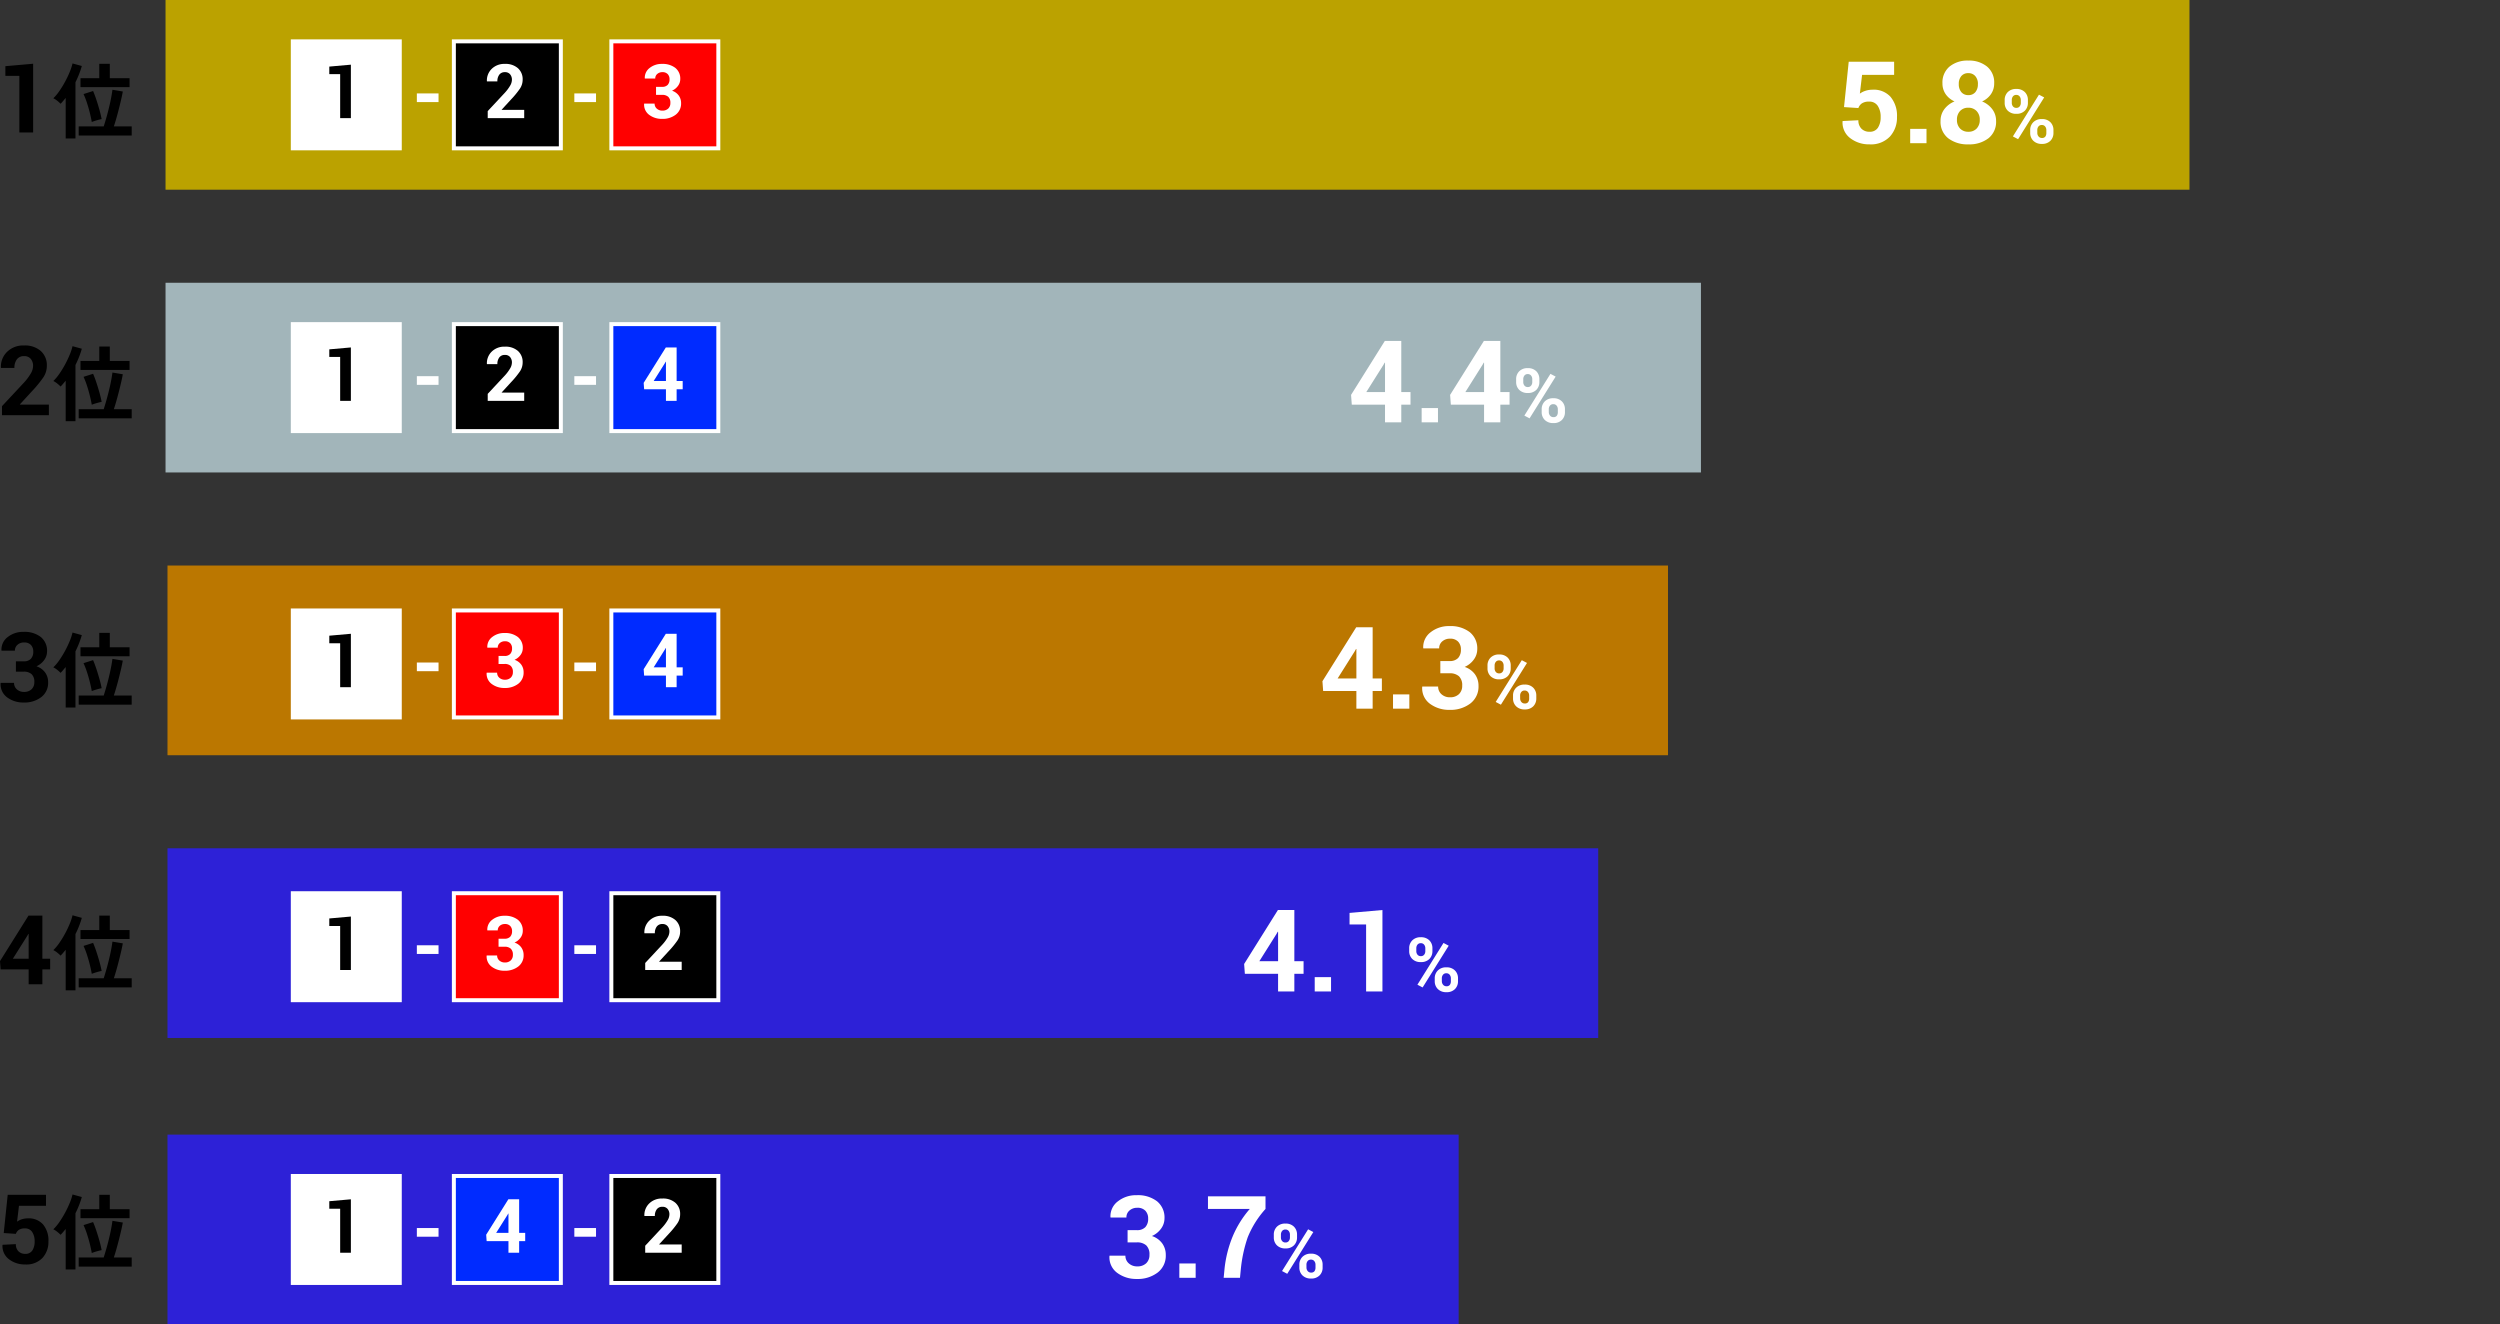
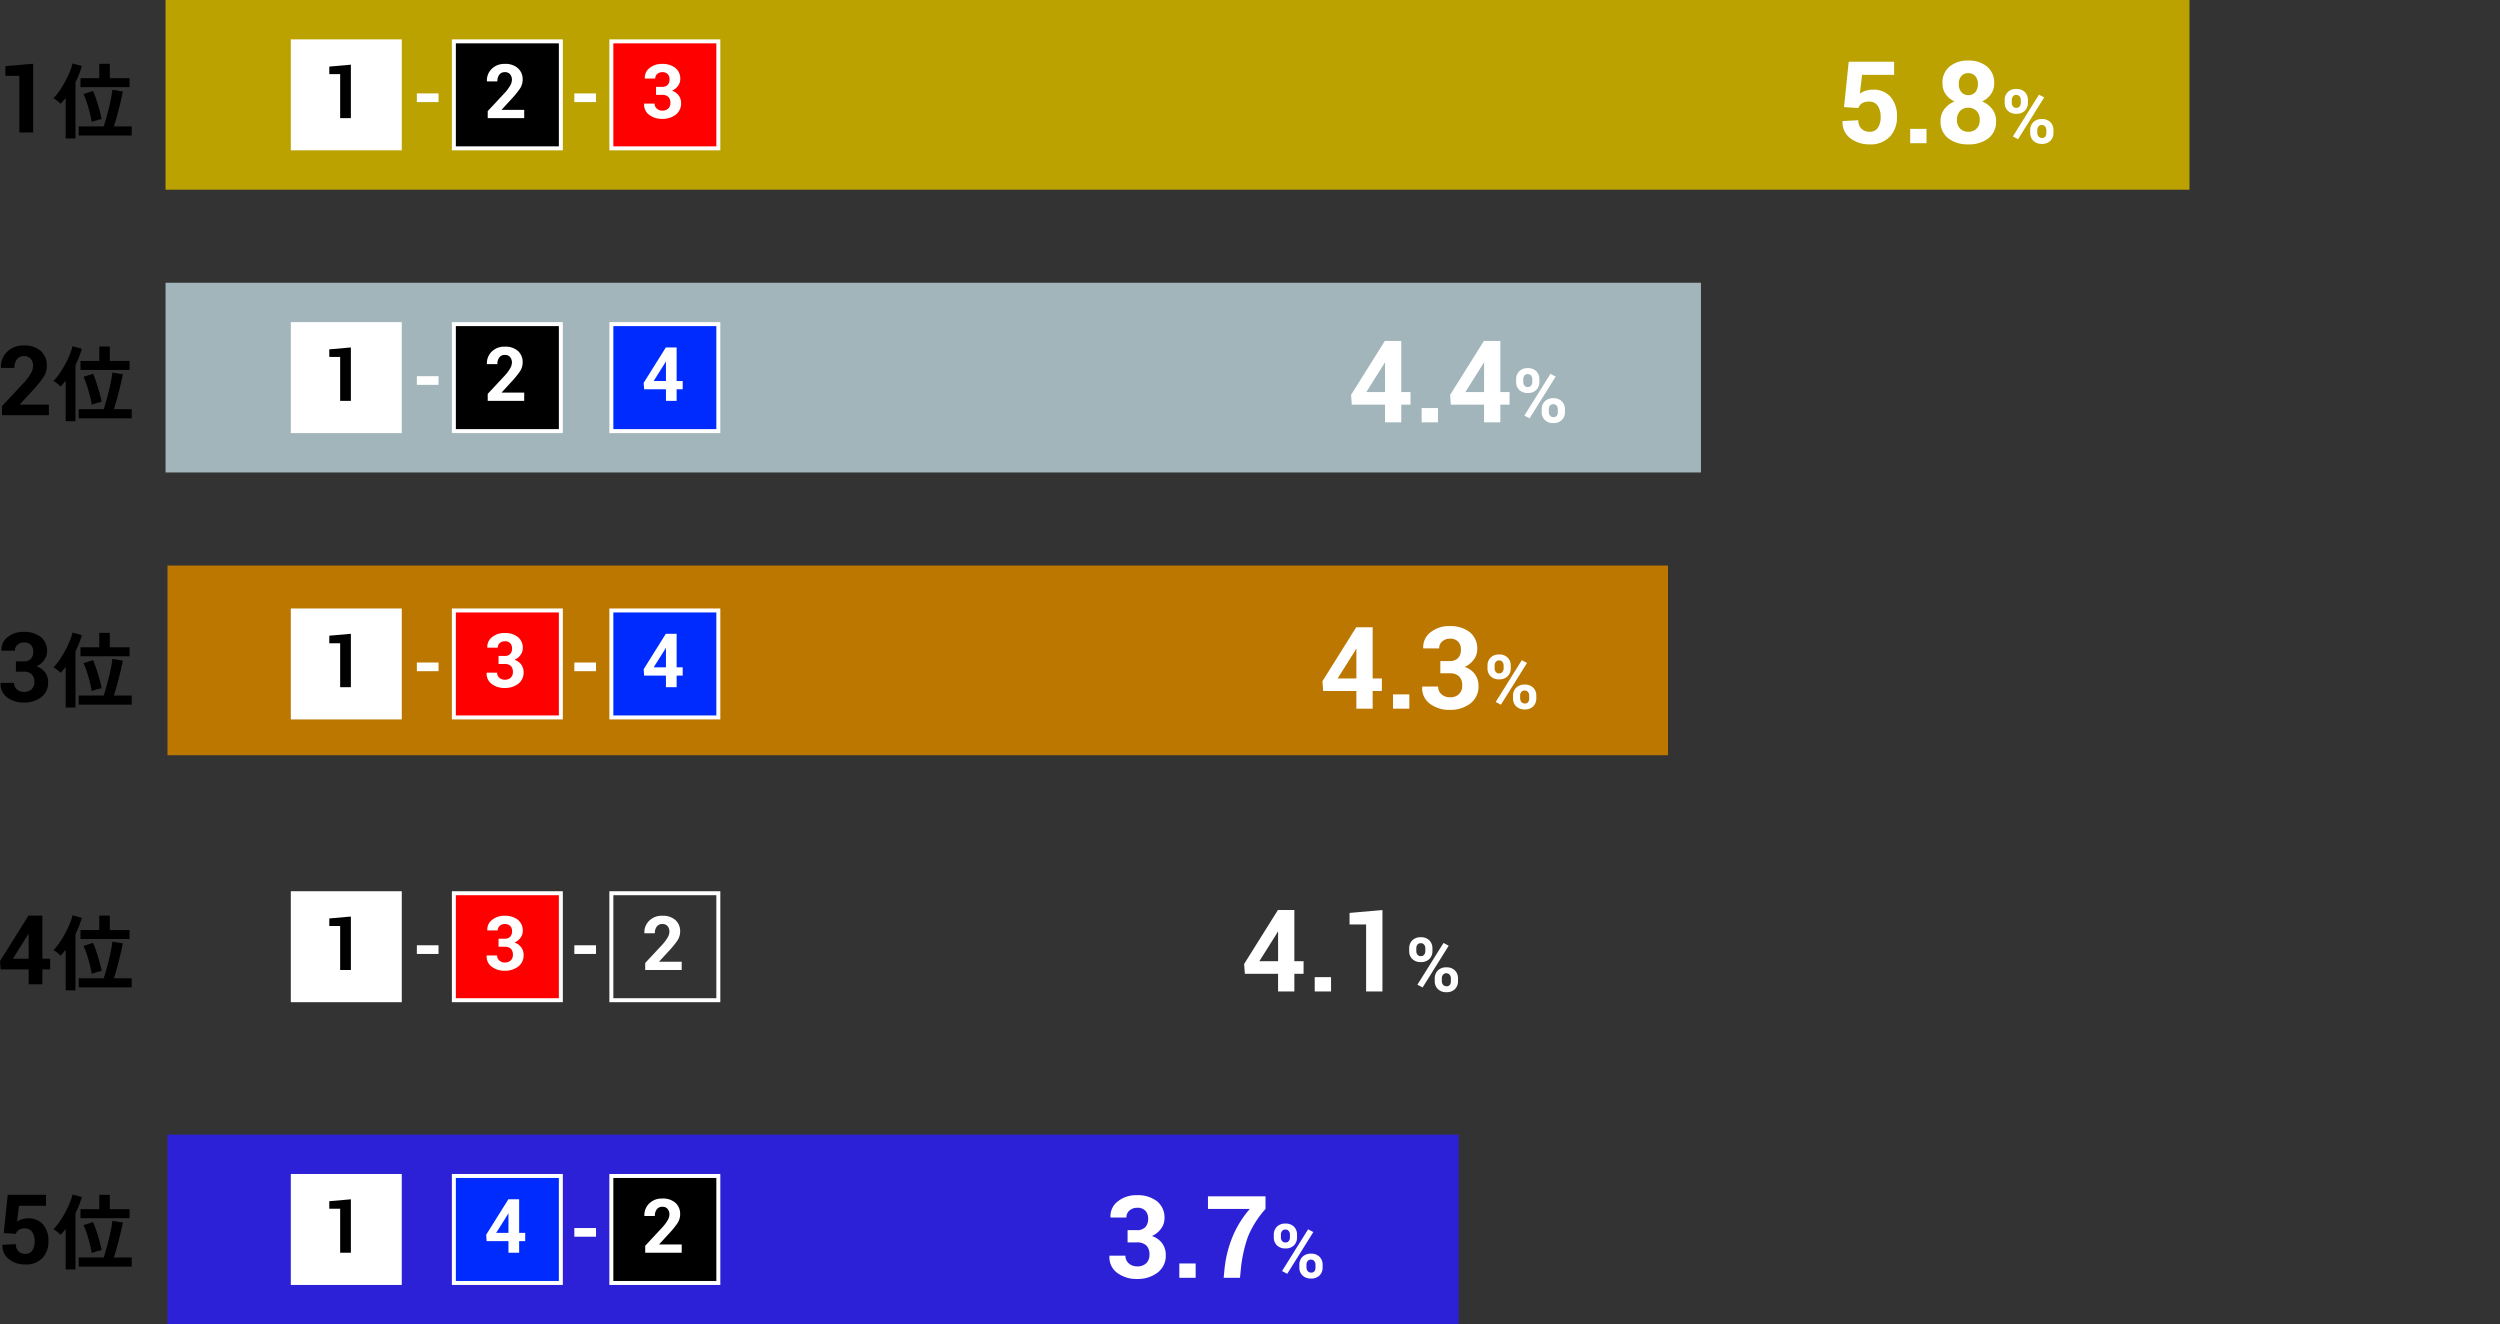
<svg xmlns="http://www.w3.org/2000/svg" width="628.624" height="333" viewBox="0 0 628.624 333">
  <rect x="0" y="0" width="628.624" height="333" fill="#333333" stroke="none" />
  <g id="column_data_2-4" transform="translate(-980.751 -1274)">
    <g id="グループ_156961" data-name="グループ 156961" transform="translate(1022.375 1274)">
      <rect id="長方形_40794" data-name="長方形 40794" width="587" height="43" transform="translate(0 5)" fill="#bba200" opacity="0" />
      <path id="パス_255118" data-name="パス 255118" d="M0,0H508.92V47.7H0Z" transform="translate(0 0)" fill="#bba200" />
      <path id="パス_255119" data-name="パス 255119" d="M0,0H386.077V47.7H0Z" transform="translate(0 71.1)" fill="#a2b5ba" />
      <path id="パス_255120" data-name="パス 255120" d="M0,0H377.3V47.7H0Z" transform="translate(0.492 142.2)" fill="#b70" />
-       <path id="パス_255121" data-name="パス 255121" d="M0,0H359.754V47.7H0Z" transform="translate(0.492 213.3)" fill="#2d21d7" />
      <path id="パス_255122" data-name="パス 255122" d="M0,0H324.657V47.7H0Z" transform="translate(0.492 285.3)" fill="#2d21d7" />
      <path id="パス_255123" data-name="パス 255123" d="M-59.461-11.378l1.181-11.4h11.419v3.291h-8.058l-.562,4.725a4.9,4.9,0,0,1,1.364-.7,5.7,5.7,0,0,1,1.772-.288,5.686,5.686,0,0,1,4.577,1.786,7.4,7.4,0,0,1,1.624,5.091,7.015,7.015,0,0,1-1.779,4.908,6.579,6.579,0,0,1-5.126,1.955,7.7,7.7,0,0,1-4.837-1.547,4.89,4.89,0,0,1-1.941-4.247l.028-.07,3.952-.2a2.864,2.864,0,0,0,.773,2.13,2.752,2.752,0,0,0,2.025.766,2.369,2.369,0,0,0,2.116-1.018,4.7,4.7,0,0,0,.682-2.66,4.93,4.93,0,0,0-.731-2.835,2.455,2.455,0,0,0-2.166-1.067,3.146,3.146,0,0,0-1.807.436,2.379,2.379,0,0,0-.893,1.181Zm20.742,9.07h-4.106v-3.6h4.106ZM-21.7-17.355a4.689,4.689,0,0,1-.809,2.714A5.383,5.383,0,0,1-24.741-12.8a6.019,6.019,0,0,1,2.573,1.969A4.806,4.806,0,0,1-21.225-7.9a5.244,5.244,0,0,1-1.927,4.366,7.869,7.869,0,0,1-5.034,1.526,7.946,7.946,0,0,1-5.07-1.526A5.236,5.236,0,0,1-35.189-7.9a4.821,4.821,0,0,1,.935-2.932,6.079,6.079,0,0,1,2.58-1.976,5.337,5.337,0,0,1-2.236-1.835,4.686,4.686,0,0,1-.8-2.707,5.21,5.21,0,0,1,1.786-4.226,7.089,7.089,0,0,1,4.711-1.5,7.123,7.123,0,0,1,4.711,1.5A5.191,5.191,0,0,1-21.7-17.355Zm-3.628,9.162a3.032,3.032,0,0,0-.8-2.2,2.768,2.768,0,0,0-2.081-.828,2.717,2.717,0,0,0-2.074.828,3.08,3.08,0,0,0-.78,2.2,3.028,3.028,0,0,0,.787,2.21,2.8,2.8,0,0,0,2.1.807,2.746,2.746,0,0,0,2.067-.814A3.033,3.033,0,0,0-25.332-8.193Zm-.464-8.979a2.925,2.925,0,0,0-.654-1.99,2.219,2.219,0,0,0-1.765-.752,2.191,2.191,0,0,0-1.758.738,2.977,2.977,0,0,0-.633,2,3.034,3.034,0,0,0,.64,2.032,2.209,2.209,0,0,0,1.779.752,2.177,2.177,0,0,0,1.751-.752A3.034,3.034,0,0,0-25.8-17.172Zm6.727,4.011a2.735,2.735,0,0,1,.771-1.984,2.852,2.852,0,0,1,2.146-.794,2.871,2.871,0,0,1,2.159.789,2.74,2.74,0,0,1,.766,1.989v.711a2.712,2.712,0,0,1-.766,1.975,2.855,2.855,0,0,1-2.141.784,2.9,2.9,0,0,1-2.159-.784,2.7,2.7,0,0,1-.775-1.975Zm1.79.711a1.383,1.383,0,0,0,.3.9,1.029,1.029,0,0,0,.849.365,1,1,0,0,0,.826-.365,1.4,1.4,0,0,0,.291-.9v-.711a1.421,1.421,0,0,0-.3-.909,1.008,1.008,0,0,0-.84-.374,1,1,0,0,0-.835.374,1.436,1.436,0,0,0-.291.909ZM-12.646-5.6a2.714,2.714,0,0,1,.775-1.975,2.867,2.867,0,0,1,2.15-.794,2.874,2.874,0,0,1,2.155.789A2.719,2.719,0,0,1-6.8-5.6v.711a2.724,2.724,0,0,1-.766,1.984A2.855,2.855,0,0,1-9.7-2.123a2.905,2.905,0,0,1-2.164-.789,2.7,2.7,0,0,1-.78-1.98Zm1.79.711a1.341,1.341,0,0,0,.318.9,1.044,1.044,0,0,0,.835.374,1,1,0,0,0,.858-.346,1.515,1.515,0,0,0,.258-.927V-5.6a1.407,1.407,0,0,0-.3-.9,1.008,1.008,0,0,0-.84-.374,1,1,0,0,0-.844.374,1.422,1.422,0,0,0-.291.9Zm-4.836,1.578L-17-4.006l6.561-10.5,1.31.692Z" transform="translate(481.515 38.308)" fill="#fff" />
      <path id="パス_255124" data-name="パス 255124" d="M-48.027-9.883h2.32v3.164h-2.32v4.444h-4.092V-6.719h-8.353l-.183-2.461,8.494-13.57h4.134Zm-8.8,0h4.711v-7.383l-.084-.028-.323.578ZM-38.8-2.275h-4.106v-3.6H-38.8Zm15.68-7.608h2.32v3.164h-2.32v4.444h-4.092V-6.719h-8.353L-35.75-9.18l8.494-13.57h4.134Zm-8.8,0h4.711v-7.383l-.084-.028-.323.578Zm12.774-3.245a2.735,2.735,0,0,1,.771-1.984,2.852,2.852,0,0,1,2.146-.794,2.871,2.871,0,0,1,2.159.789,2.74,2.74,0,0,1,.766,1.989v.711a2.712,2.712,0,0,1-.766,1.975,2.855,2.855,0,0,1-2.141.784,2.9,2.9,0,0,1-2.159-.784,2.7,2.7,0,0,1-.775-1.975Zm1.79.711a1.383,1.383,0,0,0,.3.9,1.029,1.029,0,0,0,.849.365,1,1,0,0,0,.826-.365,1.4,1.4,0,0,0,.291-.9v-.711a1.421,1.421,0,0,0-.3-.909,1.008,1.008,0,0,0-.84-.374,1,1,0,0,0-.835.374,1.436,1.436,0,0,0-.291.909Zm4.633,6.848a2.714,2.714,0,0,1,.775-1.975A2.867,2.867,0,0,1-9.8-8.338a2.874,2.874,0,0,1,2.155.789,2.719,2.719,0,0,1,.771,1.98v.711a2.724,2.724,0,0,1-.766,1.984,2.855,2.855,0,0,1-2.141.784,2.905,2.905,0,0,1-2.164-.789,2.7,2.7,0,0,1-.78-1.98Zm1.79.711a1.341,1.341,0,0,0,.318.9,1.044,1.044,0,0,0,.835.374,1,1,0,0,0,.858-.346,1.515,1.515,0,0,0,.258-.927V-5.57a1.407,1.407,0,0,0-.3-.9,1.008,1.008,0,0,0-.84-.374,1,1,0,0,0-.844.374,1.422,1.422,0,0,0-.291.9Zm-4.836,1.578-1.31-.692,6.561-10.5,1.31.692Z" transform="translate(358.755 108.475)" fill="#fff" />
      <path id="パス_255125" data-name="パス 255125" d="M-48.027-9.916h2.32v3.164h-2.32v4.444h-4.092V-6.752h-8.353l-.183-2.461,8.494-13.57h4.134Zm-8.8,0h4.711V-17.3l-.084-.028-.323.578ZM-38.8-2.308h-4.106v-3.6H-38.8Zm7.791-11.981H-28.7a2.8,2.8,0,0,0,2.166-.766,3.034,3.034,0,0,0,.7-2.13,2.771,2.771,0,0,0-.7-1.983,2.67,2.67,0,0,0-2.039-.745,2.878,2.878,0,0,0-1.941.675,2.221,2.221,0,0,0-.787,1.772h-3.98l-.028-.084a4.659,4.659,0,0,1,1.842-3.966,7.349,7.349,0,0,1,4.781-1.561,7.864,7.864,0,0,1,5.07,1.519,5.234,5.234,0,0,1,1.891,4.331,4.347,4.347,0,0,1-.844,2.538,5.61,5.61,0,0,1-2.32,1.877A5.221,5.221,0,0,1-22.3-10.956a4.882,4.882,0,0,1,.893,2.911,5.32,5.32,0,0,1-2.046,4.423,8.215,8.215,0,0,1-5.238,1.61,8.018,8.018,0,0,1-4.9-1.512,4.829,4.829,0,0,1-1.976-4.268l.028-.084h3.98a2.5,2.5,0,0,0,.844,1.938,3.067,3.067,0,0,0,2.138.762,3.113,3.113,0,0,0,2.243-.786,2.809,2.809,0,0,0,.823-2.133,3.086,3.086,0,0,0-.809-2.364,3.387,3.387,0,0,0-2.384-.751h-2.306Zm11.86,1.129a2.735,2.735,0,0,1,.771-1.984,2.852,2.852,0,0,1,2.146-.794,2.871,2.871,0,0,1,2.159.789,2.74,2.74,0,0,1,.766,1.989v.711a2.712,2.712,0,0,1-.766,1.975,2.855,2.855,0,0,1-2.141.784,2.9,2.9,0,0,1-2.159-.784,2.7,2.7,0,0,1-.775-1.975Zm1.79.711a1.383,1.383,0,0,0,.3.9,1.029,1.029,0,0,0,.849.365,1,1,0,0,0,.826-.365,1.4,1.4,0,0,0,.291-.9v-.711a1.421,1.421,0,0,0-.3-.909,1.008,1.008,0,0,0-.84-.374,1,1,0,0,0-.835.374,1.436,1.436,0,0,0-.291.909ZM-12.728-5.6a2.714,2.714,0,0,1,.775-1.975A2.867,2.867,0,0,1-9.8-8.371a2.874,2.874,0,0,1,2.155.789A2.719,2.719,0,0,1-6.878-5.6v.711a2.724,2.724,0,0,1-.766,1.984,2.855,2.855,0,0,1-2.141.784,2.905,2.905,0,0,1-2.164-.789,2.7,2.7,0,0,1-.78-1.98Zm1.79.711a1.341,1.341,0,0,0,.318.9,1.044,1.044,0,0,0,.835.374,1,1,0,0,0,.858-.346,1.515,1.515,0,0,0,.258-.927V-5.6a1.407,1.407,0,0,0-.3-.9,1.008,1.008,0,0,0-.84-.374,1,1,0,0,0-.844.374,1.422,1.422,0,0,0-.291.9Zm-4.836,1.578-1.31-.692,6.561-10.5,1.31.692Z" transform="translate(351.555 180.508)" fill="#fff" />
      <path id="パス_255126" data-name="パス 255126" d="M-48.027-9.883h2.32v3.164h-2.32v4.444h-4.092V-6.719h-8.353l-.183-2.461,8.494-13.57h4.134Zm-8.8,0h4.711v-7.383l-.084-.028-.323.578ZM-38.8-2.275h-4.106v-3.6H-38.8Zm12.923,0h-4.106V-19.122h-4.163v-2.9l8.269-.731Zm6.727-10.853a2.735,2.735,0,0,1,.771-1.984,2.852,2.852,0,0,1,2.146-.794,2.871,2.871,0,0,1,2.159.789,2.74,2.74,0,0,1,.766,1.989v.711a2.712,2.712,0,0,1-.766,1.975,2.855,2.855,0,0,1-2.141.784,2.9,2.9,0,0,1-2.159-.784,2.7,2.7,0,0,1-.775-1.975Zm1.79.711a1.383,1.383,0,0,0,.3.9,1.029,1.029,0,0,0,.849.365,1,1,0,0,0,.826-.365,1.4,1.4,0,0,0,.291-.9v-.711a1.421,1.421,0,0,0-.3-.909,1.008,1.008,0,0,0-.84-.374,1,1,0,0,0-.835.374,1.436,1.436,0,0,0-.291.909Zm4.633,6.848a2.714,2.714,0,0,1,.775-1.975A2.867,2.867,0,0,1-9.8-8.338a2.874,2.874,0,0,1,2.155.789,2.719,2.719,0,0,1,.771,1.98v.711a2.724,2.724,0,0,1-.766,1.984,2.855,2.855,0,0,1-2.141.784,2.905,2.905,0,0,1-2.164-.789,2.7,2.7,0,0,1-.78-1.98Zm1.79.711a1.341,1.341,0,0,0,.318.9,1.044,1.044,0,0,0,.835.374,1,1,0,0,0,.858-.346,1.515,1.515,0,0,0,.258-.927V-5.57a1.407,1.407,0,0,0-.3-.9,1.008,1.008,0,0,0-.84-.374,1,1,0,0,0-.844.374,1.422,1.422,0,0,0-.291.9Zm-4.836,1.578-1.31-.692,6.561-10.5,1.31.692Z" transform="translate(331.866 251.575)" fill="#fff" />
      <path id="パス_255127" data-name="パス 255127" d="M-55.9-14.289h2.306a2.8,2.8,0,0,0,2.166-.766,3.034,3.034,0,0,0,.7-2.13,2.771,2.771,0,0,0-.7-1.983,2.67,2.67,0,0,0-2.039-.745,2.878,2.878,0,0,0-1.941.675,2.221,2.221,0,0,0-.787,1.772h-3.98l-.028-.084a4.659,4.659,0,0,1,1.842-3.966,7.349,7.349,0,0,1,4.781-1.561,7.864,7.864,0,0,1,5.07,1.519,5.234,5.234,0,0,1,1.891,4.331,4.347,4.347,0,0,1-.844,2.538,5.61,5.61,0,0,1-2.32,1.877,5.221,5.221,0,0,1,2.595,1.856,4.882,4.882,0,0,1,.893,2.911,5.32,5.32,0,0,1-2.046,4.423,8.215,8.215,0,0,1-5.238,1.61,8.018,8.018,0,0,1-4.9-1.512,4.829,4.829,0,0,1-1.976-4.268l.028-.084h3.98A2.5,2.5,0,0,0-55.6-5.939a3.067,3.067,0,0,0,2.138.762,3.113,3.113,0,0,0,2.243-.786A2.809,2.809,0,0,0-50.4-8.095a3.086,3.086,0,0,0-.809-2.364,3.387,3.387,0,0,0-2.384-.751H-55.9ZM-38.782-2.308h-4.106v-3.6h4.106Zm17.564-17.311a24.014,24.014,0,0,0-4.493,7.186,35.341,35.341,0,0,0-1.723,8.044l-.2,2.081h-4.106l.2-2.081a29.493,29.493,0,0,1,2.053-8.29,25.578,25.578,0,0,1,4.317-6.94H-35.688v-3.164h14.47Zm2.086,6.458a2.735,2.735,0,0,1,.771-1.984,2.852,2.852,0,0,1,2.146-.794,2.871,2.871,0,0,1,2.159.789,2.74,2.74,0,0,1,.766,1.989v.711a2.712,2.712,0,0,1-.766,1.975,2.855,2.855,0,0,1-2.141.784,2.9,2.9,0,0,1-2.159-.784,2.7,2.7,0,0,1-.775-1.975Zm1.79.711a1.383,1.383,0,0,0,.3.9,1.029,1.029,0,0,0,.849.365,1,1,0,0,0,.826-.365,1.4,1.4,0,0,0,.291-.9v-.711a1.421,1.421,0,0,0-.3-.909,1.008,1.008,0,0,0-.84-.374,1,1,0,0,0-.835.374,1.436,1.436,0,0,0-.291.909ZM-12.708-5.6a2.714,2.714,0,0,1,.775-1.975,2.867,2.867,0,0,1,2.15-.794,2.874,2.874,0,0,1,2.155.789A2.719,2.719,0,0,1-6.858-5.6v.711a2.724,2.724,0,0,1-.766,1.984,2.855,2.855,0,0,1-2.141.784,2.905,2.905,0,0,1-2.164-.789,2.7,2.7,0,0,1-.78-1.98Zm1.79.711a1.341,1.341,0,0,0,.318.9,1.044,1.044,0,0,0,.835.374,1,1,0,0,0,.858-.346,1.515,1.515,0,0,0,.258-.927V-5.6a1.407,1.407,0,0,0-.3-.9,1.008,1.008,0,0,0-.84-.374,1,1,0,0,0-.844.374,1.422,1.422,0,0,0-.291.9Zm-4.836,1.578-1.31-.692,6.561-10.5,1.31.692Z" transform="translate(297.806 323.608)" fill="#fff" />
    </g>
    <path id="パス_255113" data-name="パス 255113" d="M9.231-1.927H5.767V-16.142H2.254v-2.444L9.231-19.2ZM17.417-.416V-10.6q-.331.393-.642.766t-.642.7a7.993,7.993,0,0,0-.838-.756,5.2,5.2,0,0,0-.983-.631,11.631,11.631,0,0,0,1.521-1.822,24.473,24.473,0,0,0,1.459-2.391,25.5,25.5,0,0,0,1.17-2.474,12.848,12.848,0,0,0,.673-2.07l2.339.642a20.79,20.79,0,0,1-.673,2.008q-.4,1.035-.921,2.07V-.416Zm3.271-.725v-2.3H26.98q.435-1.345.869-2.939T28.636-9.6q.352-1.625.538-3.053l2.608.435q-.166.932-.435,2.091t-.58,2.37q-.31,1.211-.631,2.339t-.611,1.977h4.492v2.3Zm.455-12.172v-2.256h4.72v-3.622h2.65v3.622H33.48v2.256Zm2.836,8.756Q23.772-5.736,23.451-7t-.714-2.453a19.524,19.524,0,0,0-.828-2.122l2.4-.766q.435,1.014.838,2.236T25.9-7.63q.352,1.252.559,2.349-.538.1-1.283.321A12.6,12.6,0,0,0,23.979-4.556Z" transform="translate(979.85 1309.227)" />
    <path id="パス_255114" data-name="パス 255114" d="M4.767-12.056H6.713A2.364,2.364,0,0,0,8.54-12.7a2.56,2.56,0,0,0,.593-1.8,2.338,2.338,0,0,0-.593-1.673A2.252,2.252,0,0,0,6.82-16.8a2.429,2.429,0,0,0-1.637.57,1.874,1.874,0,0,0-.664,1.5H1.16l-.024-.071a3.931,3.931,0,0,1,1.554-3.346,6.2,6.2,0,0,1,4.034-1.317A6.635,6.635,0,0,1,11-18.191a4.416,4.416,0,0,1,1.6,3.654,3.668,3.668,0,0,1-.712,2.142,4.733,4.733,0,0,1-1.958,1.584,4.405,4.405,0,0,1,2.189,1.566,4.119,4.119,0,0,1,.753,2.456,4.489,4.489,0,0,1-1.726,3.732A6.932,6.932,0,0,1,6.725-1.7,6.765,6.765,0,0,1,2.59-2.974a4.075,4.075,0,0,1-1.667-3.6l.024-.071H4.3a2.107,2.107,0,0,0,.712,1.635,2.588,2.588,0,0,0,1.8.643,2.627,2.627,0,0,0,1.893-.663,2.37,2.37,0,0,0,.694-1.8,2.6,2.6,0,0,0-.682-1.995,2.858,2.858,0,0,0-2.011-.633H4.767ZM17.284-.436V-10.621q-.331.393-.642.766t-.642.7a7.993,7.993,0,0,0-.838-.756,5.2,5.2,0,0,0-.983-.631A11.631,11.631,0,0,0,15.7-12.359a24.473,24.473,0,0,0,1.459-2.391,25.5,25.5,0,0,0,1.17-2.474A12.848,12.848,0,0,0,19-19.294l2.339.642a20.79,20.79,0,0,1-.673,2.008q-.4,1.035-.921,2.07V-.436Zm3.271-.724v-2.3h6.293q.435-1.346.869-2.939T28.5-9.617q.352-1.625.538-3.053l2.608.435q-.166.932-.435,2.091t-.58,2.37Q30.325-6.563,30-5.435t-.611,1.977h4.492v2.3Zm.455-12.172v-2.256h4.72v-3.622h2.65v3.622h4.968v2.256Zm2.836,8.756q-.207-1.18-.528-2.443T22.6-9.472a19.524,19.524,0,0,0-.828-2.122l2.4-.766q.435,1.014.838,2.236t.756,2.474Q26.123-6.4,26.33-5.3q-.538.1-1.283.321A12.6,12.6,0,0,0,23.846-4.576Z" transform="translate(979.983 1452.347)" />
    <path id="パス_255115" data-name="パス 255115" d="M13.069-1.947H1.275V-4.213l5.589-5.992a13.523,13.523,0,0,0,1.72-2.343,3.8,3.8,0,0,0,.51-1.774,2.669,2.669,0,0,0-.587-1.786A2.063,2.063,0,0,0,6.839-16.8a2.154,2.154,0,0,0-1.821.813A3.469,3.469,0,0,0,4.4-13.824H1.025L1-13.9a5.223,5.223,0,0,1,1.537-3.957,5.764,5.764,0,0,1,4.3-1.62,6,6,0,0,1,4.194,1.388,4.763,4.763,0,0,1,1.525,3.7,5.2,5.2,0,0,1-.86,2.889A28.536,28.536,0,0,1,8.857-8.022L5.783-4.676l.024.059h7.262ZM17.292-.436V-10.621q-.331.393-.642.766t-.642.7a7.992,7.992,0,0,0-.838-.756,5.2,5.2,0,0,0-.983-.631,11.631,11.631,0,0,0,1.521-1.822,24.473,24.473,0,0,0,1.459-2.391,25.5,25.5,0,0,0,1.17-2.474,12.848,12.848,0,0,0,.673-2.07l2.339.642a20.79,20.79,0,0,1-.673,2.008q-.4,1.035-.921,2.07V-.436Zm3.271-.724v-2.3h6.293Q27.29-4.8,27.724-6.4t.787-3.219q.352-1.625.538-3.053l2.608.435q-.166.932-.435,2.091t-.58,2.37q-.31,1.211-.631,2.339T29.4-3.458h4.492v2.3Zm.455-12.172v-2.256h4.72v-3.622h2.65v3.622h4.968v2.256Zm2.836,8.756q-.207-1.18-.528-2.443t-.714-2.453a19.524,19.524,0,0,0-.828-2.122l2.4-.766q.435,1.014.838,2.236t.756,2.474Q26.13-6.4,26.337-5.3q-.538.1-1.283.321A12.6,12.6,0,0,0,23.853-4.576Z" transform="translate(979.975 1380.347)" />
    <path id="パス_255116" data-name="パス 255116" d="M11.406-8.346h1.958v2.67H11.406v3.749H7.954V-5.677H.906L.751-7.753,7.918-19.2h3.488Zm-7.428,0H7.954v-6.229L7.882-14.6l-.273.487ZM17.267-.416V-10.6q-.331.393-.642.766t-.642.7a7.993,7.993,0,0,0-.838-.756,5.2,5.2,0,0,0-.983-.631,11.631,11.631,0,0,0,1.521-1.822,24.473,24.473,0,0,0,1.459-2.391,25.5,25.5,0,0,0,1.17-2.474,12.848,12.848,0,0,0,.673-2.07l2.339.642a20.79,20.79,0,0,1-.673,2.008q-.4,1.035-.921,2.07V-.416Zm3.271-.725v-2.3H26.83q.435-1.345.869-2.939T28.486-9.6q.352-1.625.538-3.053l2.608.435q-.166.932-.435,2.091t-.58,2.37q-.31,1.211-.631,2.339t-.611,1.977h4.492v2.3Zm.455-12.172v-2.256h4.72v-3.622h2.65v3.622H33.33v2.256Zm2.836,8.756Q23.622-5.736,23.3-7t-.714-2.453a19.524,19.524,0,0,0-.828-2.122l2.4-.766q.435,1.014.838,2.236t.756,2.474q.352,1.252.559,2.349-.538.1-1.283.321A12.6,12.6,0,0,0,23.829-4.556Z" transform="translate(980 1523.427)" />
    <path id="パス_255117" data-name="パス 255117" d="M1.758-9.58l1-9.623H12.39v2.776h-6.8L5.116-12.44a4.135,4.135,0,0,1,1.151-.587,4.813,4.813,0,0,1,1.5-.243,4.8,4.8,0,0,1,3.862,1.507,6.245,6.245,0,0,1,1.37,4.3,5.919,5.919,0,0,1-1.5,4.141A5.551,5.551,0,0,1,7.169-1.678,6.5,6.5,0,0,1,3.087-2.983,4.126,4.126,0,0,1,1.45-6.567l.024-.059,3.334-.166a2.417,2.417,0,0,0,.653,1.8,2.322,2.322,0,0,0,1.709.647,2,2,0,0,0,1.786-.859A3.962,3.962,0,0,0,9.53-7.451a4.16,4.16,0,0,0-.617-2.392,2.071,2.071,0,0,0-1.827-.9,2.655,2.655,0,0,0-1.525.368,2.007,2.007,0,0,0-.753,1ZM17.336-.416V-10.6q-.331.393-.642.766t-.642.7a7.992,7.992,0,0,0-.838-.756,5.2,5.2,0,0,0-.983-.631,11.631,11.631,0,0,0,1.521-1.822,24.473,24.473,0,0,0,1.459-2.391,25.5,25.5,0,0,0,1.17-2.474,12.848,12.848,0,0,0,.673-2.07l2.339.642a20.79,20.79,0,0,1-.673,2.008q-.4,1.035-.921,2.07V-.416Zm3.271-.725v-2.3H26.9q.435-1.345.869-2.939T28.556-9.6q.352-1.625.538-3.053l2.608.435q-.166.932-.435,2.091t-.58,2.37q-.31,1.211-.631,2.339t-.611,1.977h4.492v2.3Zm.455-12.172v-2.256h4.72v-3.622h2.65v3.622H33.4v2.256ZM23.9-4.556Q23.691-5.736,23.37-7t-.714-2.453a19.524,19.524,0,0,0-.828-2.122l2.4-.766q.435,1.014.838,2.236t.756,2.474q.352,1.252.559,2.349-.538.1-1.283.321A12.6,12.6,0,0,0,23.9-4.556Z" transform="translate(979.93 1593.627)" />
    <g id="グループ_156966" data-name="グループ 156966" transform="translate(1053.875 1283.9)">
      <path id="パス_255128" data-name="パス 255128" d="M0,0H27.9V27.9H0Z" transform="translate(0)" fill="#fff" />
      <path id="パス_255129" data-name="パス 255129" d="M7.18-1.493H4.485V-12.549H1.753v-1.9l5.426-.48Z" transform="translate(7.925 21.293)" />
      <g id="パス_255130" data-name="パス 255130" transform="translate(40.5)">
        <path d="M 27.4 27.4 L 0.5 27.4 L 0.5 0.5 L 27.4 0.5 L 27.4 27.4 Z" stroke="none" />
        <path d="M 1 1 L 1 26.9 L 26.9 26.9 L 26.9 1 L 1 1 M 0 0 L 27.9 0 L 27.9 27.9 L 0 27.9 L 0 0 Z" stroke="none" fill="#fff" />
      </g>
      <path id="パス_255131" data-name="パス 255131" d="M10.165-1.515H.991V-3.277l4.347-4.66A10.518,10.518,0,0,0,6.676-9.76a2.956,2.956,0,0,0,.4-1.38,2.076,2.076,0,0,0-.457-1.389,1.6,1.6,0,0,0-1.3-.54,1.675,1.675,0,0,0-1.417.632,2.7,2.7,0,0,0-.484,1.684H.8l-.018-.055a4.062,4.062,0,0,1,1.2-3.078,4.483,4.483,0,0,1,3.345-1.26,4.665,4.665,0,0,1,3.262,1.08,3.7,3.7,0,0,1,1.186,2.879A4.04,4.04,0,0,1,9.1-8.939a22.2,22.2,0,0,1-2.21,2.7L4.5-3.637l.018.046h5.648Z" transform="translate(48.522 21.315)" fill="#fff" />
      <g id="パス_255132" data-name="パス 255132" transform="translate(80.1)" fill="red">
        <path d="M 27.4 27.4 L 0.5 27.4 L 0.5 0.5 L 27.4 0.5 L 27.4 27.4 Z" stroke="none" />
        <path d="M 1 1 L 1 26.9 L 26.9 26.9 L 26.9 1 L 1 1 M 0 0 L 27.9 0 L 27.9 27.9 L 0 27.9 L 0 0 Z" stroke="none" fill="#fff" />
      </g>
      <path id="パス_255133" data-name="パス 255133" d="M3.708-9.377H5.221a1.838,1.838,0,0,0,1.421-.5,1.991,1.991,0,0,0,.461-1.4,1.819,1.819,0,0,0-.461-1.3A1.752,1.752,0,0,0,5.3-13.069a1.889,1.889,0,0,0-1.274.443,1.457,1.457,0,0,0-.517,1.163H.9l-.018-.055a3.057,3.057,0,0,1,1.209-2.6A4.823,4.823,0,0,1,5.23-15.145a5.161,5.161,0,0,1,3.327,1A3.435,3.435,0,0,1,9.8-11.306,2.853,2.853,0,0,1,9.245-9.64,3.681,3.681,0,0,1,7.722-8.408a3.426,3.426,0,0,1,1.7,1.218,3.2,3.2,0,0,1,.586,1.91,3.491,3.491,0,0,1-1.343,2.9A5.391,5.391,0,0,1,5.23-1.321a5.262,5.262,0,0,1-3.216-.992,3.169,3.169,0,0,1-1.3-2.8l.018-.055H3.348A1.639,1.639,0,0,0,3.9-3.9a2.013,2.013,0,0,0,1.4.5,2.043,2.043,0,0,0,1.472-.516,1.844,1.844,0,0,0,.54-1.4,2.025,2.025,0,0,0-.531-1.551,2.223,2.223,0,0,0-1.564-.493H3.708Z" transform="translate(88.128 21.315)" fill="#fff" />
      <path id="パス_255134" data-name="パス 255134" d="M6.667-5.72H1.214V-7.9H6.667Z" transform="translate(30.479 21.49)" fill="#fff" />
      <path id="パス_255135" data-name="パス 255135" d="M6.667-5.72H1.214V-7.9H6.667Z" transform="translate(70.079 21.49)" fill="#fff" />
      <path id="パス_255136" data-name="パス 255136" d="M0,0H27.9V27.9H0Z" transform="translate(0 71.1)" fill="#fff" />
      <path id="パス_255137" data-name="パス 255137" d="M7.18-1.493H4.485V-12.549H1.753v-1.9l5.426-.48Z" transform="translate(7.925 92.393)" />
      <g id="パス_255138" data-name="パス 255138" transform="translate(40.5 71.1)">
        <path d="M 27.4 27.4 L 0.5 27.4 L 0.5 0.5 L 27.4 0.5 L 27.4 27.4 Z" stroke="none" />
        <path d="M 1 1 L 1 26.9 L 26.9 26.9 L 26.9 1 L 1 1 M 0 0 L 27.9 0 L 27.9 27.9 L 0 27.9 L 0 0 Z" stroke="none" fill="#fff" />
      </g>
      <path id="パス_255139" data-name="パス 255139" d="M10.165-1.515H.991V-3.277l4.347-4.66A10.518,10.518,0,0,0,6.676-9.76a2.956,2.956,0,0,0,.4-1.38,2.076,2.076,0,0,0-.457-1.389,1.6,1.6,0,0,0-1.3-.54,1.675,1.675,0,0,0-1.417.632,2.7,2.7,0,0,0-.484,1.684H.8l-.018-.055a4.062,4.062,0,0,1,1.2-3.078,4.483,4.483,0,0,1,3.345-1.26,4.665,4.665,0,0,1,3.262,1.08,3.7,3.7,0,0,1,1.186,2.879A4.04,4.04,0,0,1,9.1-8.939a22.2,22.2,0,0,1-2.21,2.7L4.5-3.637l.018.046h5.648Z" transform="translate(48.522 92.415)" fill="#fff" />
      <path id="パス_255140" data-name="パス 255140" d="M6.667-5.72H1.214V-7.9H6.667Z" transform="translate(30.479 92.59)" fill="#fff" />
-       <path id="パス_255141" data-name="パス 255141" d="M6.667-5.72H1.214V-7.9H6.667Z" transform="translate(70.079 92.59)" fill="#fff" />
      <g id="パス_255142" data-name="パス 255142" transform="translate(80.1 71.1)" fill="#002bff">
        <path d="M 27.4 27.4 L 0.5 27.4 L 0.5 0.5 L 27.4 0.5 L 27.4 27.4 Z" stroke="none" />
        <path d="M 1 1 L 1 26.9 L 26.9 26.9 L 26.9 1 L 1 1 M 0 0 L 27.9 0 L 27.9 27.9 L 0 27.9 L 0 0 Z" stroke="none" fill="#fff" />
      </g>
      <path id="パス_255143" data-name="パス 255143" d="M8.872-6.486h1.523v2.076H8.872v2.916H6.186V-4.409H.7L.584-6.024,6.158-14.93H8.872Zm-5.777,0H6.186v-4.845l-.055-.018-.212.379Z" transform="translate(88.142 92.393)" fill="#fff" />
      <path id="パス_255144" data-name="パス 255144" d="M0,0H27.9V27.9H0Z" transform="translate(0 143.1)" fill="#fff" />
      <path id="パス_255145" data-name="パス 255145" d="M7.18-1.493H4.485V-12.549H1.753v-1.9l5.426-.48Z" transform="translate(7.925 164.393)" />
      <g id="パス_255146" data-name="パス 255146" transform="translate(40.5 143.1)" fill="red">
        <path d="M 27.4 27.4 L 0.5 27.4 L 0.5 0.5 L 27.4 0.5 L 27.4 27.4 Z" stroke="none" />
        <path d="M 1 1 L 1 26.9 L 26.9 26.9 L 26.9 1 L 1 1 M 0 0 L 27.9 0 L 27.9 27.9 L 0 27.9 L 0 0 Z" stroke="none" fill="#fff" />
      </g>
      <path id="パス_255147" data-name="パス 255147" d="M3.708-9.377H5.221a1.838,1.838,0,0,0,1.421-.5,1.991,1.991,0,0,0,.461-1.4,1.819,1.819,0,0,0-.461-1.3A1.752,1.752,0,0,0,5.3-13.069a1.889,1.889,0,0,0-1.274.443,1.457,1.457,0,0,0-.517,1.163H.9l-.018-.055a3.057,3.057,0,0,1,1.209-2.6A4.823,4.823,0,0,1,5.23-15.145a5.161,5.161,0,0,1,3.327,1A3.435,3.435,0,0,1,9.8-11.306,2.853,2.853,0,0,1,9.245-9.64,3.681,3.681,0,0,1,7.722-8.408a3.426,3.426,0,0,1,1.7,1.218,3.2,3.2,0,0,1,.586,1.91,3.491,3.491,0,0,1-1.343,2.9A5.391,5.391,0,0,1,5.23-1.321a5.262,5.262,0,0,1-3.216-.992,3.169,3.169,0,0,1-1.3-2.8l.018-.055H3.348A1.639,1.639,0,0,0,3.9-3.9a2.013,2.013,0,0,0,1.4.5,2.043,2.043,0,0,0,1.472-.516,1.844,1.844,0,0,0,.54-1.4,2.025,2.025,0,0,0-.531-1.551,2.223,2.223,0,0,0-1.564-.493H3.708Z" transform="translate(48.528 164.415)" fill="#fff" />
      <path id="パス_255148" data-name="パス 255148" d="M6.667-5.72H1.214V-7.9H6.667Z" transform="translate(30.479 164.59)" fill="#fff" />
      <path id="パス_255149" data-name="パス 255149" d="M6.667-5.72H1.214V-7.9H6.667Z" transform="translate(70.079 164.59)" fill="#fff" />
      <g id="パス_255150" data-name="パス 255150" transform="translate(80.1 143.1)" fill="#002bff">
        <path d="M 27.4 27.4 L 0.5 27.4 L 0.5 0.5 L 27.4 0.5 L 27.4 27.4 Z" stroke="none" />
        <path d="M 1 1 L 1 26.9 L 26.9 26.9 L 26.9 1 L 1 1 M 0 0 L 27.9 0 L 27.9 27.9 L 0 27.9 L 0 0 Z" stroke="none" fill="#fff" />
      </g>
      <path id="パス_255151" data-name="パス 255151" d="M8.872-6.486h1.523v2.076H8.872v2.916H6.186V-4.409H.7L.584-6.024,6.158-14.93H8.872Zm-5.777,0H6.186v-4.845l-.055-.018-.212.379Z" transform="translate(88.142 164.393)" fill="#fff" />
      <path id="パス_255152" data-name="パス 255152" d="M0,0H27.9V27.9H0Z" transform="translate(0 214.2)" fill="#fff" />
      <path id="パス_255153" data-name="パス 255153" d="M7.18-1.493H4.485V-12.549H1.753v-1.9l5.426-.48Z" transform="translate(7.925 235.493)" />
      <g id="パス_255154" data-name="パス 255154" transform="translate(80.1 214.2)">
-         <path d="M 27.4 27.4 L 0.5 27.4 L 0.5 0.5 L 27.4 0.5 L 27.4 27.4 Z" stroke="none" />
        <path d="M 1 1 L 1 26.9 L 26.9 26.9 L 26.9 1 L 1 1 M 0 0 L 27.9 0 L 27.9 27.9 L 0 27.9 L 0 0 Z" stroke="none" fill="#fff" />
      </g>
      <path id="パス_255155" data-name="パス 255155" d="M10.165-1.515H.991V-3.277l4.347-4.66A10.518,10.518,0,0,0,6.676-9.76a2.956,2.956,0,0,0,.4-1.38,2.076,2.076,0,0,0-.457-1.389,1.6,1.6,0,0,0-1.3-.54,1.675,1.675,0,0,0-1.417.632,2.7,2.7,0,0,0-.484,1.684H.8l-.018-.055a4.062,4.062,0,0,1,1.2-3.078,4.483,4.483,0,0,1,3.345-1.26,4.665,4.665,0,0,1,3.262,1.08,3.7,3.7,0,0,1,1.186,2.879A4.04,4.04,0,0,1,9.1-8.939a22.2,22.2,0,0,1-2.21,2.7L4.5-3.637l.018.046h5.648Z" transform="translate(88.122 235.515)" fill="#fff" />
      <g id="パス_255156" data-name="パス 255156" transform="translate(40.5 214.2)" fill="red">
        <path d="M 27.4 27.4 L 0.5 27.4 L 0.5 0.5 L 27.4 0.5 L 27.4 27.4 Z" stroke="none" />
        <path d="M 1 1 L 1 26.9 L 26.9 26.9 L 26.9 1 L 1 1 M 0 0 L 27.9 0 L 27.9 27.9 L 0 27.9 L 0 0 Z" stroke="none" fill="#fff" />
      </g>
      <path id="パス_255157" data-name="パス 255157" d="M3.708-9.377H5.221a1.838,1.838,0,0,0,1.421-.5,1.991,1.991,0,0,0,.461-1.4,1.819,1.819,0,0,0-.461-1.3A1.752,1.752,0,0,0,5.3-13.069a1.889,1.889,0,0,0-1.274.443,1.457,1.457,0,0,0-.517,1.163H.9l-.018-.055a3.057,3.057,0,0,1,1.209-2.6A4.823,4.823,0,0,1,5.23-15.145a5.161,5.161,0,0,1,3.327,1A3.435,3.435,0,0,1,9.8-11.306,2.853,2.853,0,0,1,9.245-9.64,3.681,3.681,0,0,1,7.722-8.408a3.426,3.426,0,0,1,1.7,1.218,3.2,3.2,0,0,1,.586,1.91,3.491,3.491,0,0,1-1.343,2.9A5.391,5.391,0,0,1,5.23-1.321a5.262,5.262,0,0,1-3.216-.992,3.169,3.169,0,0,1-1.3-2.8l.018-.055H3.348A1.639,1.639,0,0,0,3.9-3.9a2.013,2.013,0,0,0,1.4.5,2.043,2.043,0,0,0,1.472-.516,1.844,1.844,0,0,0,.54-1.4,2.025,2.025,0,0,0-.531-1.551,2.223,2.223,0,0,0-1.564-.493H3.708Z" transform="translate(48.528 235.515)" fill="#fff" />
      <path id="パス_255158" data-name="パス 255158" d="M6.667-5.72H1.214V-7.9H6.667Z" transform="translate(30.479 235.69)" fill="#fff" />
      <path id="パス_255159" data-name="パス 255159" d="M6.667-5.72H1.214V-7.9H6.667Z" transform="translate(70.079 235.69)" fill="#fff" />
      <path id="パス_255160" data-name="パス 255160" d="M0,0H27.9V27.9H0Z" transform="translate(0 285.3)" fill="#fff" />
      <path id="パス_255161" data-name="パス 255161" d="M7.18-1.493H4.485V-12.549H1.753v-1.9l5.426-.48Z" transform="translate(7.925 306.593)" />
      <g id="パス_255162" data-name="パス 255162" transform="translate(80.1 285.3)">
        <path d="M 27.4 27.4 L 0.5 27.4 L 0.5 0.5 L 27.4 0.5 L 27.4 27.4 Z" stroke="none" />
        <path d="M 1 1 L 1 26.9 L 26.9 26.9 L 26.9 1 L 1 1 M 0 0 L 27.9 0 L 27.9 27.9 L 0 27.9 L 0 0 Z" stroke="none" fill="#fff" />
      </g>
      <path id="パス_255163" data-name="パス 255163" d="M10.165-1.515H.991V-3.277l4.347-4.66A10.518,10.518,0,0,0,6.676-9.76a2.956,2.956,0,0,0,.4-1.38,2.076,2.076,0,0,0-.457-1.389,1.6,1.6,0,0,0-1.3-.54,1.675,1.675,0,0,0-1.417.632,2.7,2.7,0,0,0-.484,1.684H.8l-.018-.055a4.062,4.062,0,0,1,1.2-3.078,4.483,4.483,0,0,1,3.345-1.26,4.665,4.665,0,0,1,3.262,1.08,3.7,3.7,0,0,1,1.186,2.879A4.04,4.04,0,0,1,9.1-8.939a22.2,22.2,0,0,1-2.21,2.7L4.5-3.637l.018.046h5.648Z" transform="translate(88.122 306.615)" fill="#fff" />
-       <path id="パス_255164" data-name="パス 255164" d="M6.667-5.72H1.214V-7.9H6.667Z" transform="translate(30.479 306.79)" fill="#fff" />
      <path id="パス_255165" data-name="パス 255165" d="M6.667-5.72H1.214V-7.9H6.667Z" transform="translate(70.079 306.79)" fill="#fff" />
      <g id="パス_255166" data-name="パス 255166" transform="translate(40.5 285.3)" fill="#002bff">
        <path d="M 27.4 27.4 L 0.5 27.4 L 0.5 0.5 L 27.4 0.5 L 27.4 27.4 Z" stroke="none" />
        <path d="M 1 1 L 1 26.9 L 26.9 26.9 L 26.9 1 L 1 1 M 0 0 L 27.9 0 L 27.9 27.9 L 0 27.9 L 0 0 Z" stroke="none" fill="#fff" />
      </g>
      <path id="パス_255167" data-name="パス 255167" d="M8.872-6.486h1.523v2.076H8.872v2.916H6.186V-4.409H.7L.584-6.024,6.158-14.93H8.872Zm-5.777,0H6.186v-4.845l-.055-.018-.212.379Z" transform="translate(48.542 306.593)" fill="#fff" />
    </g>
  </g>
</svg>